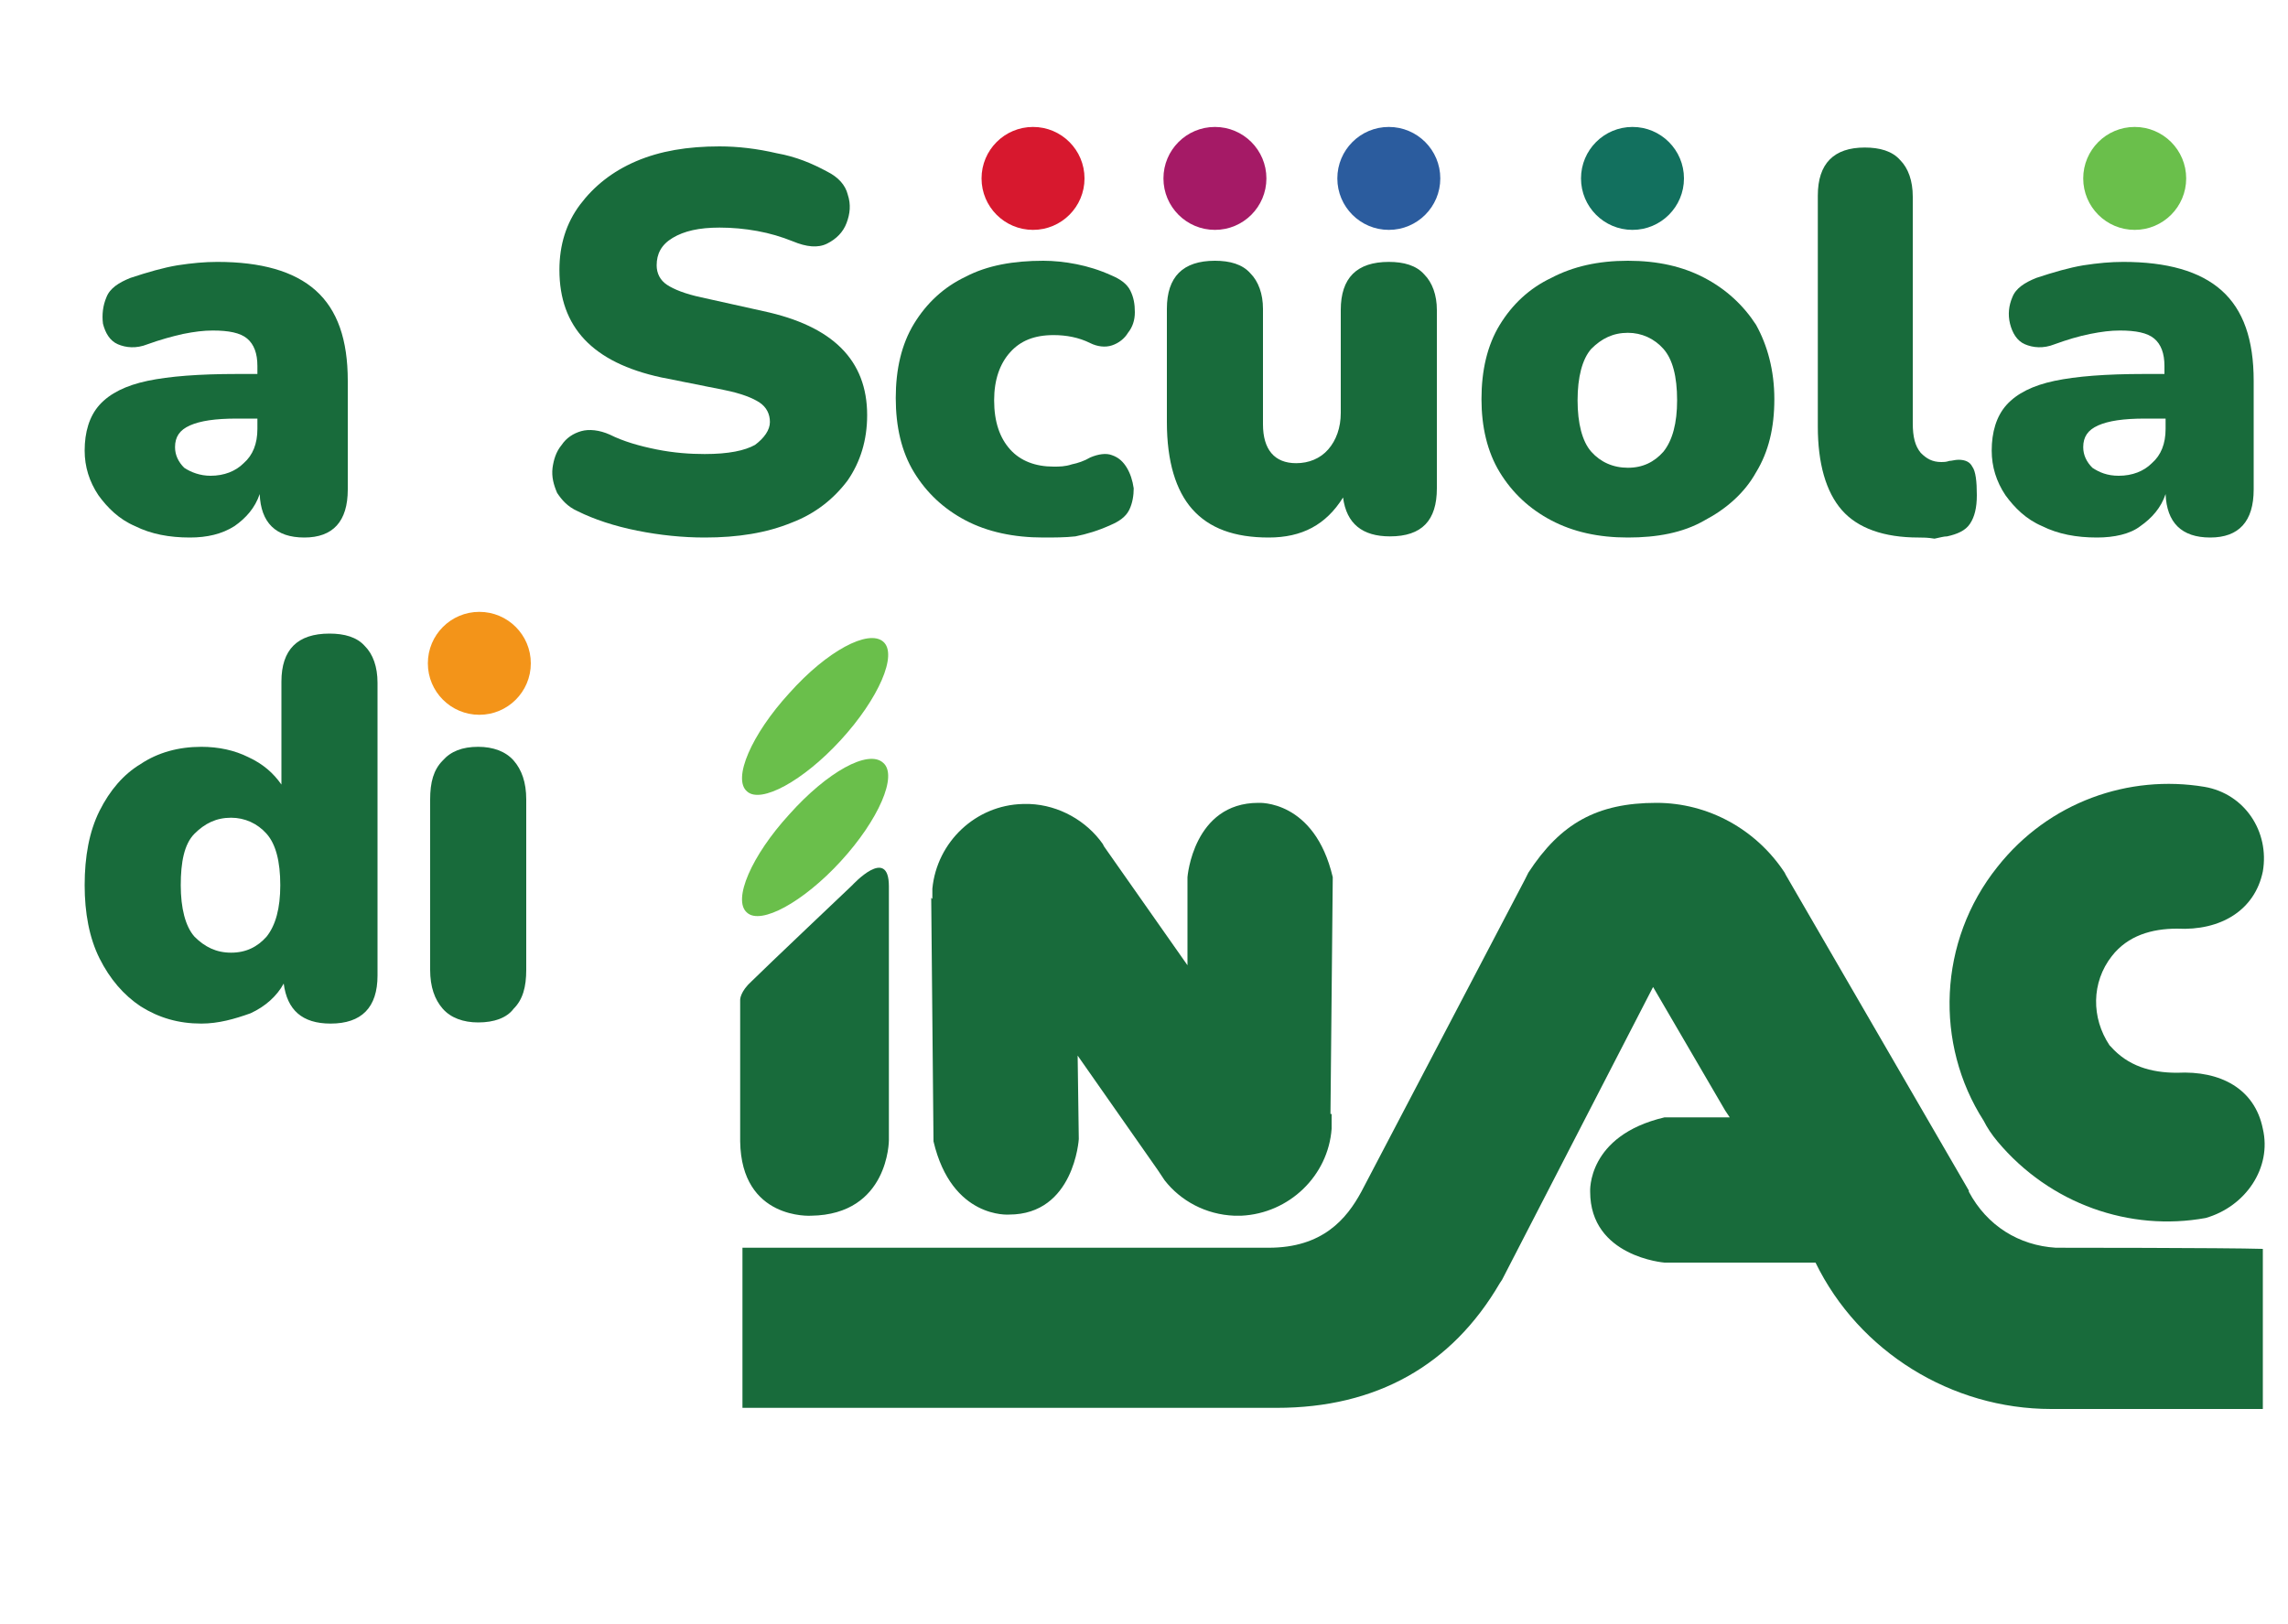
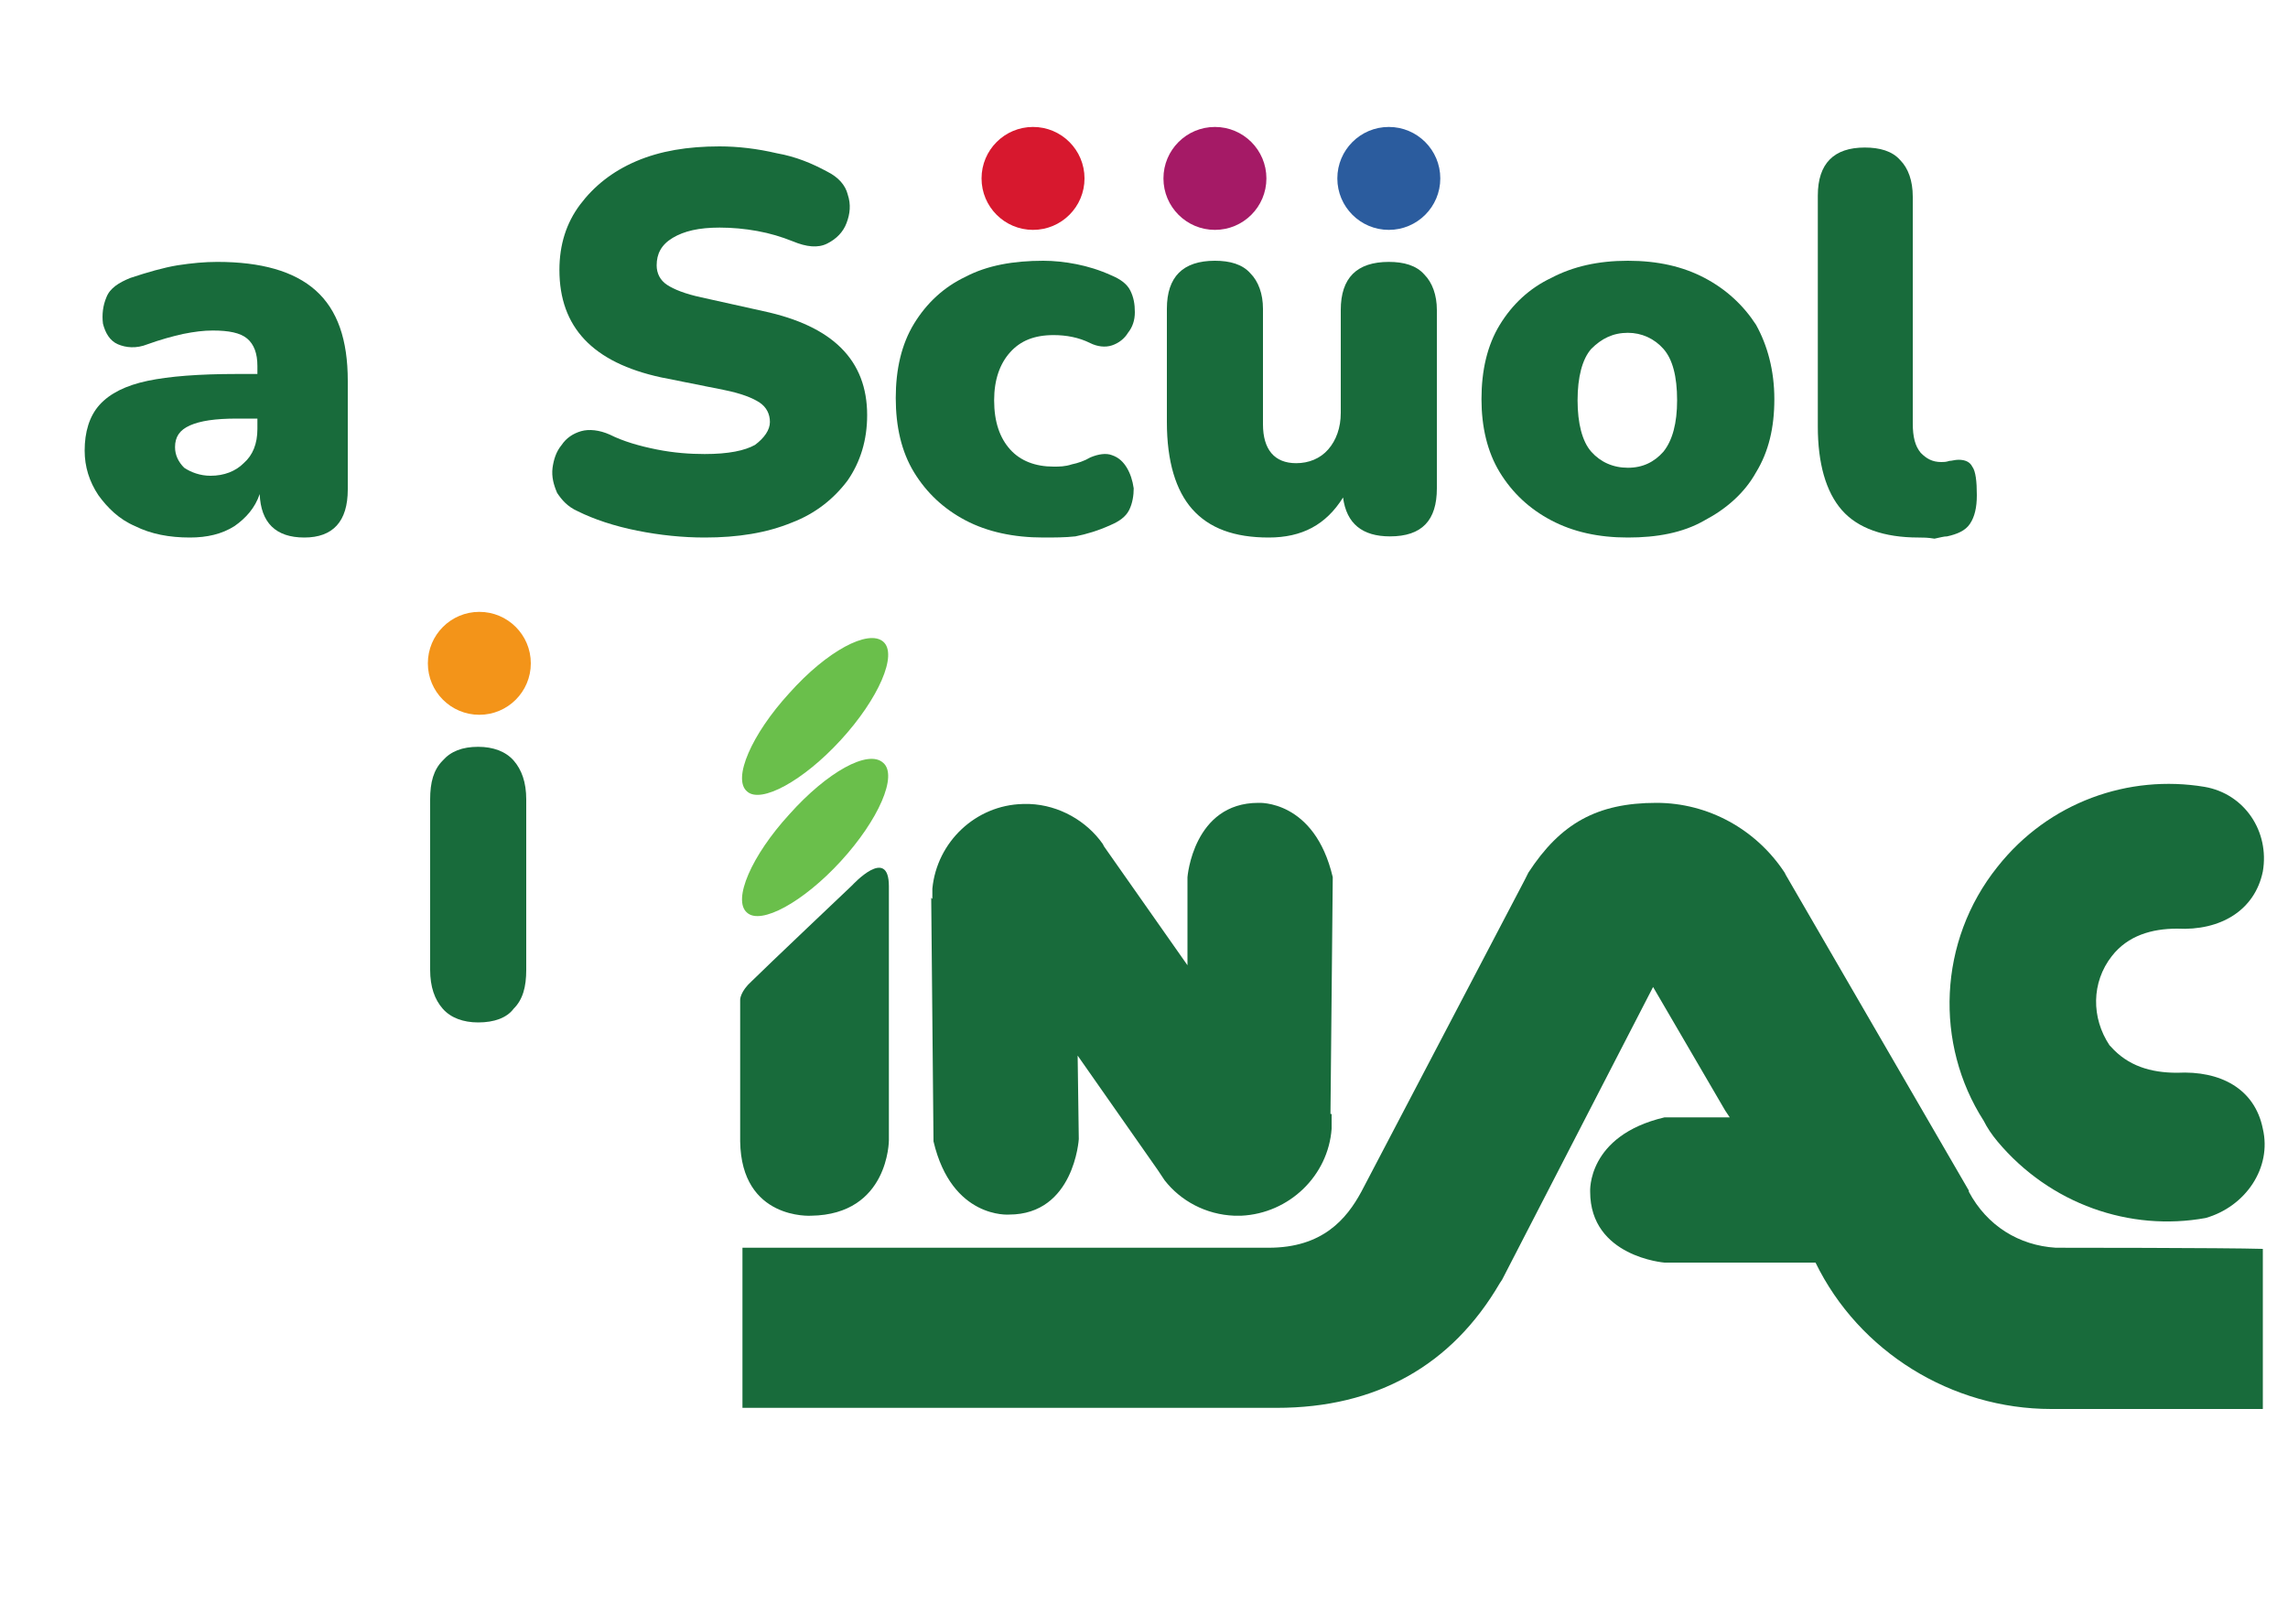
<svg xmlns="http://www.w3.org/2000/svg" version="1.1" id="Layer_1" x="0px" y="0px" viewBox="0 0 200 142" style="enable-background:new 0 0 200 142;" xml:space="preserve">
  <style type="text/css">
	.st0{fill:#186B3B;}
	.st1{fill:#F39419;}
	.st2{fill:#D7182E;}
	.st3{fill:#12705E;}
	.st4{fill:#6ABF4B;}
	.st5{fill:#A51A66;}
	.st6{fill:#2B5C9E;}
</style>
  <g>
    <path class="st0" d="M16.6,47c-1.8,0-3.4-0.3-4.8-1c-1.4-0.6-2.4-1.6-3.2-2.7c-0.8-1.2-1.2-2.5-1.2-3.9c0-1.6,0.4-3,1.3-4   c0.9-1,2.3-1.7,4.2-2.1c1.9-0.4,4.5-0.6,7.8-0.6h1.8V32c0-1.1-0.3-1.9-0.9-2.4c-0.6-0.5-1.6-0.7-3-0.7c-0.8,0-1.6,0.1-2.6,0.3   c-0.9,0.2-2,0.5-3.1,0.9c-1,0.4-1.9,0.3-2.6,0s-1.1-1-1.3-1.8C8.9,27.5,9,26.7,9.3,26c0.3-0.8,1.1-1.3,2.1-1.7   c1.5-0.5,2.9-0.9,4.1-1.1c1.3-0.2,2.4-0.3,3.5-0.3c3.8,0,6.7,0.8,8.6,2.5c1.9,1.7,2.8,4.3,2.8,7.9v9.5c0,2.8-1.3,4.2-3.8,4.2   c-2.5,0-3.8-1.3-3.9-3.8c-0.4,1.2-1.2,2.1-2.2,2.8C19.4,46.7,18.1,47,16.6,47z M18.4,41.6c1.2,0,2.2-0.4,2.9-1.1   c0.8-0.7,1.2-1.7,1.2-3v-0.9h-1.8c-1.9,0-3.2,0.2-4.1,0.6c-0.9,0.4-1.3,1-1.3,1.9c0,0.7,0.3,1.3,0.8,1.8   C16.7,41.3,17.5,41.6,18.4,41.6z" />
    <path class="st0" d="M61.6,47c-1.9,0-3.9-0.2-5.9-0.6c-2-0.4-3.8-1-5.2-1.7c-0.9-0.4-1.4-1-1.8-1.6c-0.3-0.7-0.5-1.4-0.4-2.2   c0.1-0.7,0.3-1.4,0.8-2c0.4-0.6,1-1,1.7-1.2c0.7-0.2,1.6-0.1,2.5,0.3c1.2,0.6,2.6,1,4.1,1.3s2.9,0.4,4.2,0.4c2.1,0,3.5-0.3,4.4-0.8   c0.8-0.6,1.3-1.3,1.3-2c0-0.7-0.3-1.3-0.9-1.7c-0.6-0.4-1.6-0.8-3.1-1.1L57.8,33c-6-1.3-8.9-4.4-8.9-9.4c0-2.2,0.6-4.1,1.8-5.7   s2.8-2.9,4.9-3.8c2.1-0.9,4.5-1.3,7.3-1.3c1.6,0,3.3,0.2,5,0.6c1.7,0.3,3.1,0.9,4.4,1.6c1,0.5,1.6,1.2,1.8,2   c0.3,0.9,0.2,1.7-0.1,2.5c-0.3,0.8-0.9,1.4-1.7,1.8c-0.8,0.4-1.8,0.3-3-0.2c-1-0.4-2-0.7-3.1-0.9c-1.1-0.2-2.2-0.3-3.3-0.3   c-1.8,0-3.1,0.3-4.1,0.9s-1.4,1.4-1.4,2.4c0,0.7,0.3,1.3,0.9,1.7c0.6,0.4,1.6,0.8,3,1.1l5.4,1.2c6.1,1.3,9.1,4.3,9.1,9.1   c0,2.2-0.6,4.1-1.7,5.7c-1.2,1.6-2.8,2.9-4.9,3.7C67,46.6,64.5,47,61.6,47z" />
    <path class="st0" d="M91.2,47c-2.6,0-4.9-0.5-6.8-1.5c-1.9-1-3.4-2.4-4.5-4.2c-1.1-1.8-1.6-4-1.6-6.5s0.5-4.7,1.6-6.5   s2.6-3.2,4.5-4.1c1.9-1,4.2-1.4,6.8-1.4c0.9,0,1.9,0.1,2.9,0.3s2,0.5,3.1,1c0.7,0.3,1.3,0.7,1.6,1.3c0.3,0.6,0.4,1.2,0.4,1.9   s-0.2,1.3-0.6,1.8c-0.3,0.5-0.8,0.9-1.4,1.1c-0.6,0.2-1.3,0.1-1.9-0.2c-1-0.5-2.1-0.7-3.2-0.7c-1.7,0-2.9,0.5-3.8,1.5   c-0.9,1-1.4,2.4-1.4,4.2c0,1.9,0.5,3.3,1.4,4.3c0.9,1,2.2,1.5,3.8,1.5c0.5,0,1,0,1.6-0.2c0.5-0.1,1.1-0.3,1.6-0.6   c0.7-0.3,1.4-0.4,1.9-0.2c0.6,0.2,1,0.6,1.3,1.1c0.3,0.5,0.5,1.1,0.6,1.8c0,0.6-0.1,1.3-0.4,1.9s-0.9,1-1.6,1.3   c-1.1,0.5-2.1,0.8-3.1,1C93.1,47,92.1,47,91.2,47z" />
    <path class="st0" d="M110.9,47c-3,0-5.2-0.8-6.7-2.5c-1.4-1.6-2.2-4.1-2.2-7.6v-9.9c0-2.8,1.4-4.2,4.2-4.2c1.3,0,2.4,0.3,3.1,1.1   c0.7,0.7,1.1,1.8,1.1,3.1v10.1c0,2.2,1,3.4,2.9,3.4c1.1,0,2.1-0.4,2.8-1.2c0.7-0.8,1.1-1.9,1.1-3.2v-9c0-2.8,1.4-4.2,4.2-4.2   c1.3,0,2.4,0.3,3.1,1.1c0.7,0.7,1.1,1.8,1.1,3.1v15.6c0,2.8-1.3,4.2-4.1,4.2c-2.4,0-3.8-1.1-4.1-3.4C115.9,45.9,113.8,47,110.9,47z   " />
    <path class="st0" d="M142.3,47c-2.6,0-4.8-0.5-6.7-1.5s-3.4-2.4-4.5-4.2c-1.1-1.8-1.6-4-1.6-6.4c0-2.5,0.5-4.7,1.6-6.5   s2.6-3.2,4.5-4.1c1.9-1,4.1-1.5,6.7-1.5c2.6,0,4.8,0.5,6.7,1.5s3.4,2.4,4.5,4.1c1,1.8,1.6,4,1.6,6.5c0,2.5-0.5,4.6-1.6,6.4   c-1,1.8-2.6,3.2-4.5,4.2C147.1,46.6,144.8,47,142.3,47z M142.3,40.9c1.3,0,2.3-0.5,3.1-1.4c0.8-1,1.2-2.5,1.2-4.5   c0-2.1-0.4-3.6-1.2-4.5c-0.8-0.9-1.9-1.4-3.1-1.4c-1.3,0-2.3,0.5-3.2,1.4c-0.8,0.9-1.2,2.5-1.2,4.5s0.4,3.6,1.2,4.5   C139.9,40.4,141,40.9,142.3,40.9z" />
    <path class="st0" d="M167.7,47c-3,0-5.3-0.8-6.7-2.4c-1.4-1.6-2.1-4.1-2.1-7.3V17.1c0-2.8,1.4-4.2,4.1-4.2c1.3,0,2.4,0.3,3.1,1.1   c0.7,0.7,1.1,1.8,1.1,3.2V37c0,1.2,0.2,2,0.7,2.6c0.5,0.5,1,0.8,1.8,0.8c0.2,0,0.4,0,0.7-0.1c0.2,0,0.5-0.1,0.8-0.1   c0.6,0,1,0.2,1.2,0.6c0.3,0.4,0.4,1.3,0.4,2.5c0,1.1-0.2,1.9-0.6,2.5c-0.4,0.6-1.1,0.9-2,1.1c-0.3,0-0.6,0.1-1.1,0.2   C168.5,47,168.1,47,167.7,47z" />
-     <path class="st0" d="M183.3,47c-1.8,0-3.4-0.3-4.8-1c-1.4-0.6-2.4-1.6-3.2-2.7c-0.8-1.2-1.2-2.5-1.2-3.9c0-1.6,0.4-3,1.3-4   c0.9-1,2.3-1.7,4.2-2.1c1.9-0.4,4.5-0.6,7.8-0.6h1.8V32c0-1.1-0.3-1.9-0.9-2.4c-0.6-0.5-1.6-0.7-3-0.7c-0.8,0-1.6,0.1-2.6,0.3   s-2,0.5-3.1,0.9c-1,0.4-1.9,0.3-2.6,0s-1.1-1-1.3-1.8c-0.2-0.8-0.1-1.6,0.2-2.3c0.3-0.8,1.1-1.3,2.1-1.7c1.5-0.5,2.9-0.9,4.1-1.1   c1.3-0.2,2.4-0.3,3.5-0.3c3.8,0,6.7,0.8,8.6,2.5c1.9,1.7,2.8,4.3,2.8,7.9v9.5c0,2.8-1.3,4.2-3.8,4.2c-2.5,0-3.8-1.3-3.9-3.8   c-0.4,1.2-1.2,2.1-2.2,2.8C186.2,46.7,184.8,47,183.3,47z M185.2,41.6c1.2,0,2.2-0.4,2.9-1.1c0.8-0.7,1.2-1.7,1.2-3v-0.9h-1.8   c-1.9,0-3.2,0.2-4.1,0.6c-0.9,0.4-1.3,1-1.3,1.9c0,0.7,0.3,1.3,0.8,1.8C183.5,41.3,184.2,41.6,185.2,41.6z" />
-     <path class="st0" d="M17.6,89.5c-2,0-3.7-0.5-5.3-1.5c-1.5-1-2.7-2.4-3.6-4.2c-0.9-1.8-1.3-4-1.3-6.4c0-2.5,0.4-4.7,1.3-6.5   c0.9-1.8,2.1-3.2,3.6-4.1c1.5-1,3.3-1.5,5.3-1.5c1.5,0,2.9,0.3,4.1,0.9c1.3,0.6,2.2,1.4,2.9,2.4v-9c0-2.8,1.4-4.2,4.2-4.2   c1.3,0,2.4,0.3,3.1,1.1c0.7,0.7,1.1,1.8,1.1,3.2v25.6c0,2.8-1.4,4.2-4.1,4.2c-2.5,0-3.8-1.2-4.1-3.5c-0.6,1.1-1.6,2-2.9,2.6   C20.5,89.1,19.1,89.5,17.6,89.5z M20.2,83.3c1.3,0,2.3-0.5,3.1-1.4c0.8-1,1.2-2.5,1.2-4.5c0-2.1-0.4-3.6-1.2-4.5   c-0.8-0.9-1.9-1.4-3.1-1.4c-1.3,0-2.3,0.5-3.2,1.4s-1.2,2.5-1.2,4.5s0.4,3.6,1.2,4.5C17.9,82.8,18.9,83.3,20.2,83.3z" />
    <path class="st0" d="M41.8,89.4c-1.3,0-2.4-0.4-3.1-1.2c-0.7-0.8-1.1-1.9-1.1-3.4V69.9c0-1.5,0.3-2.6,1.1-3.4   c0.7-0.8,1.7-1.2,3.1-1.2c1.3,0,2.4,0.4,3.1,1.2c0.7,0.8,1.1,1.9,1.1,3.4v14.9c0,1.5-0.3,2.6-1.1,3.4C44.3,89,43.2,89.4,41.8,89.4z   " />
    <circle class="st1" cx="41.9" cy="58" r="4.5" />
    <circle class="st2" cx="90.3" cy="15.6" r="4.5" />
-     <circle class="st3" cx="142.7" cy="15.6" r="4.5" />
-     <circle class="st4" cx="186.6" cy="15.6" r="4.5" />
    <circle class="st5" cx="106.2" cy="15.6" r="4.5" />
    <circle class="st6" cx="121.4" cy="15.6" r="4.5" />
    <path class="st4" d="M77.2,66.7c1.3,1.1-0.4,5-3.7,8.6c-3.3,3.6-7,5.6-8.2,4.5c-1.3-1.1,0.4-5,3.7-8.6   C72.3,67.5,75.9,65.5,77.2,66.7z" />
    <path class="st4" d="M77.2,56.1c1.3,1.1-0.4,5-3.7,8.6c-3.3,3.6-7,5.6-8.2,4.5c-1.3-1.1,0.4-5,3.7-8.6C72.3,56.9,75.9,55,77.2,56.1   z" />
    <path class="st0" d="M116.5,76.7c-1.6-6.8-6.5-6.5-6.5-6.5c-5.7,0-6.2,6.5-6.2,6.5h0v7.7l-7.3-10.4l-0.1-0.2   c-1.4-2-3.8-3.4-6.4-3.5c-0.1,0-0.2,0-0.3,0s-0.2,0-0.3,0c-4.1,0.1-7.5,3.3-7.9,7.4c0,0.3,0,0.6,0,0.9l-0.1-0.1l0.2,21.3   c1.6,6.8,6.6,6.4,6.6,6.4c5.7,0,6.1-6.6,6.1-6.6l-0.1-7.3l7,10c0.2,0.3,0.4,0.6,0.6,0.9c1.4,1.8,3.6,3,6.1,3.1c0.1,0,0.2,0,0.3,0   c0.1,0,0.2,0,0.3,0c4.2-0.2,7.6-3.5,7.9-7.6c0-0.2,0-0.4,0-0.6v-0.7h-0.1L116.5,76.7z" />
    <path class="st0" d="M179.7,109.1c-3.2-0.2-6-1.9-7.6-4.9l0-0.1c0,0-16-27.6-16-27.6l-0.1-0.2c-2.5-3.8-6.7-6.1-11.2-6.1   c-5.2,0-8.4,1.8-11.2,6.1l-0.3,0.6L119,104.2c-1.3,2.4-3.4,4.9-8.1,4.9h-46v14l46.7,0c8.7,0,15.3-3.7,19.5-10.9l0.2-0.3l13.2-25.6   l6.3,10.8l0.4,0.6l-5.7,0c-6.8,1.6-6.5,6.5-6.5,6.5c0,5.7,6.5,6.2,6.5,6.2h13.2c3.8,7.8,11.9,12.8,20.6,12.8c0,0,15.3,0,18.5,0v-14   C194.6,109.1,179.7,109.1,179.7,109.1z" />
    <path class="st0" d="M77.7,99.7V77.5c0-3.6-3.2-0.1-3.2-0.1s-7.7,7.3-8.8,8.4c-1,0.9-1,1.6-1,1.6v12.4l0,0c0.1,6.9,6.2,6.5,6.2,6.5   C77.7,106.2,77.7,99.7,77.7,99.7L77.7,99.7z" />
    <path class="st0" d="M197.8,98.7c-0.7-3.5-3.7-5.1-7.5-4.9c-2.3,0-4.3-0.6-5.8-2.3c0,0-0.1-0.1-0.1-0.1c-1.6-2.4-1.6-5.5,0.2-7.8   c1.4-1.8,3.5-2.4,5.7-2.4c3.8,0.2,6.8-1.6,7.5-5c0.6-3.5-1.6-6.8-5.1-7.4c-6.6-1.1-13.6,1.3-18.1,7c-5.2,6.5-5.5,15.5-1.2,22.2   c0.3,0.6,0.7,1.2,1.2,1.8c4.6,5.5,11.6,7.9,18.2,6.7C196.3,105.5,198.6,102.1,197.8,98.7z" />
  </g>
</svg>